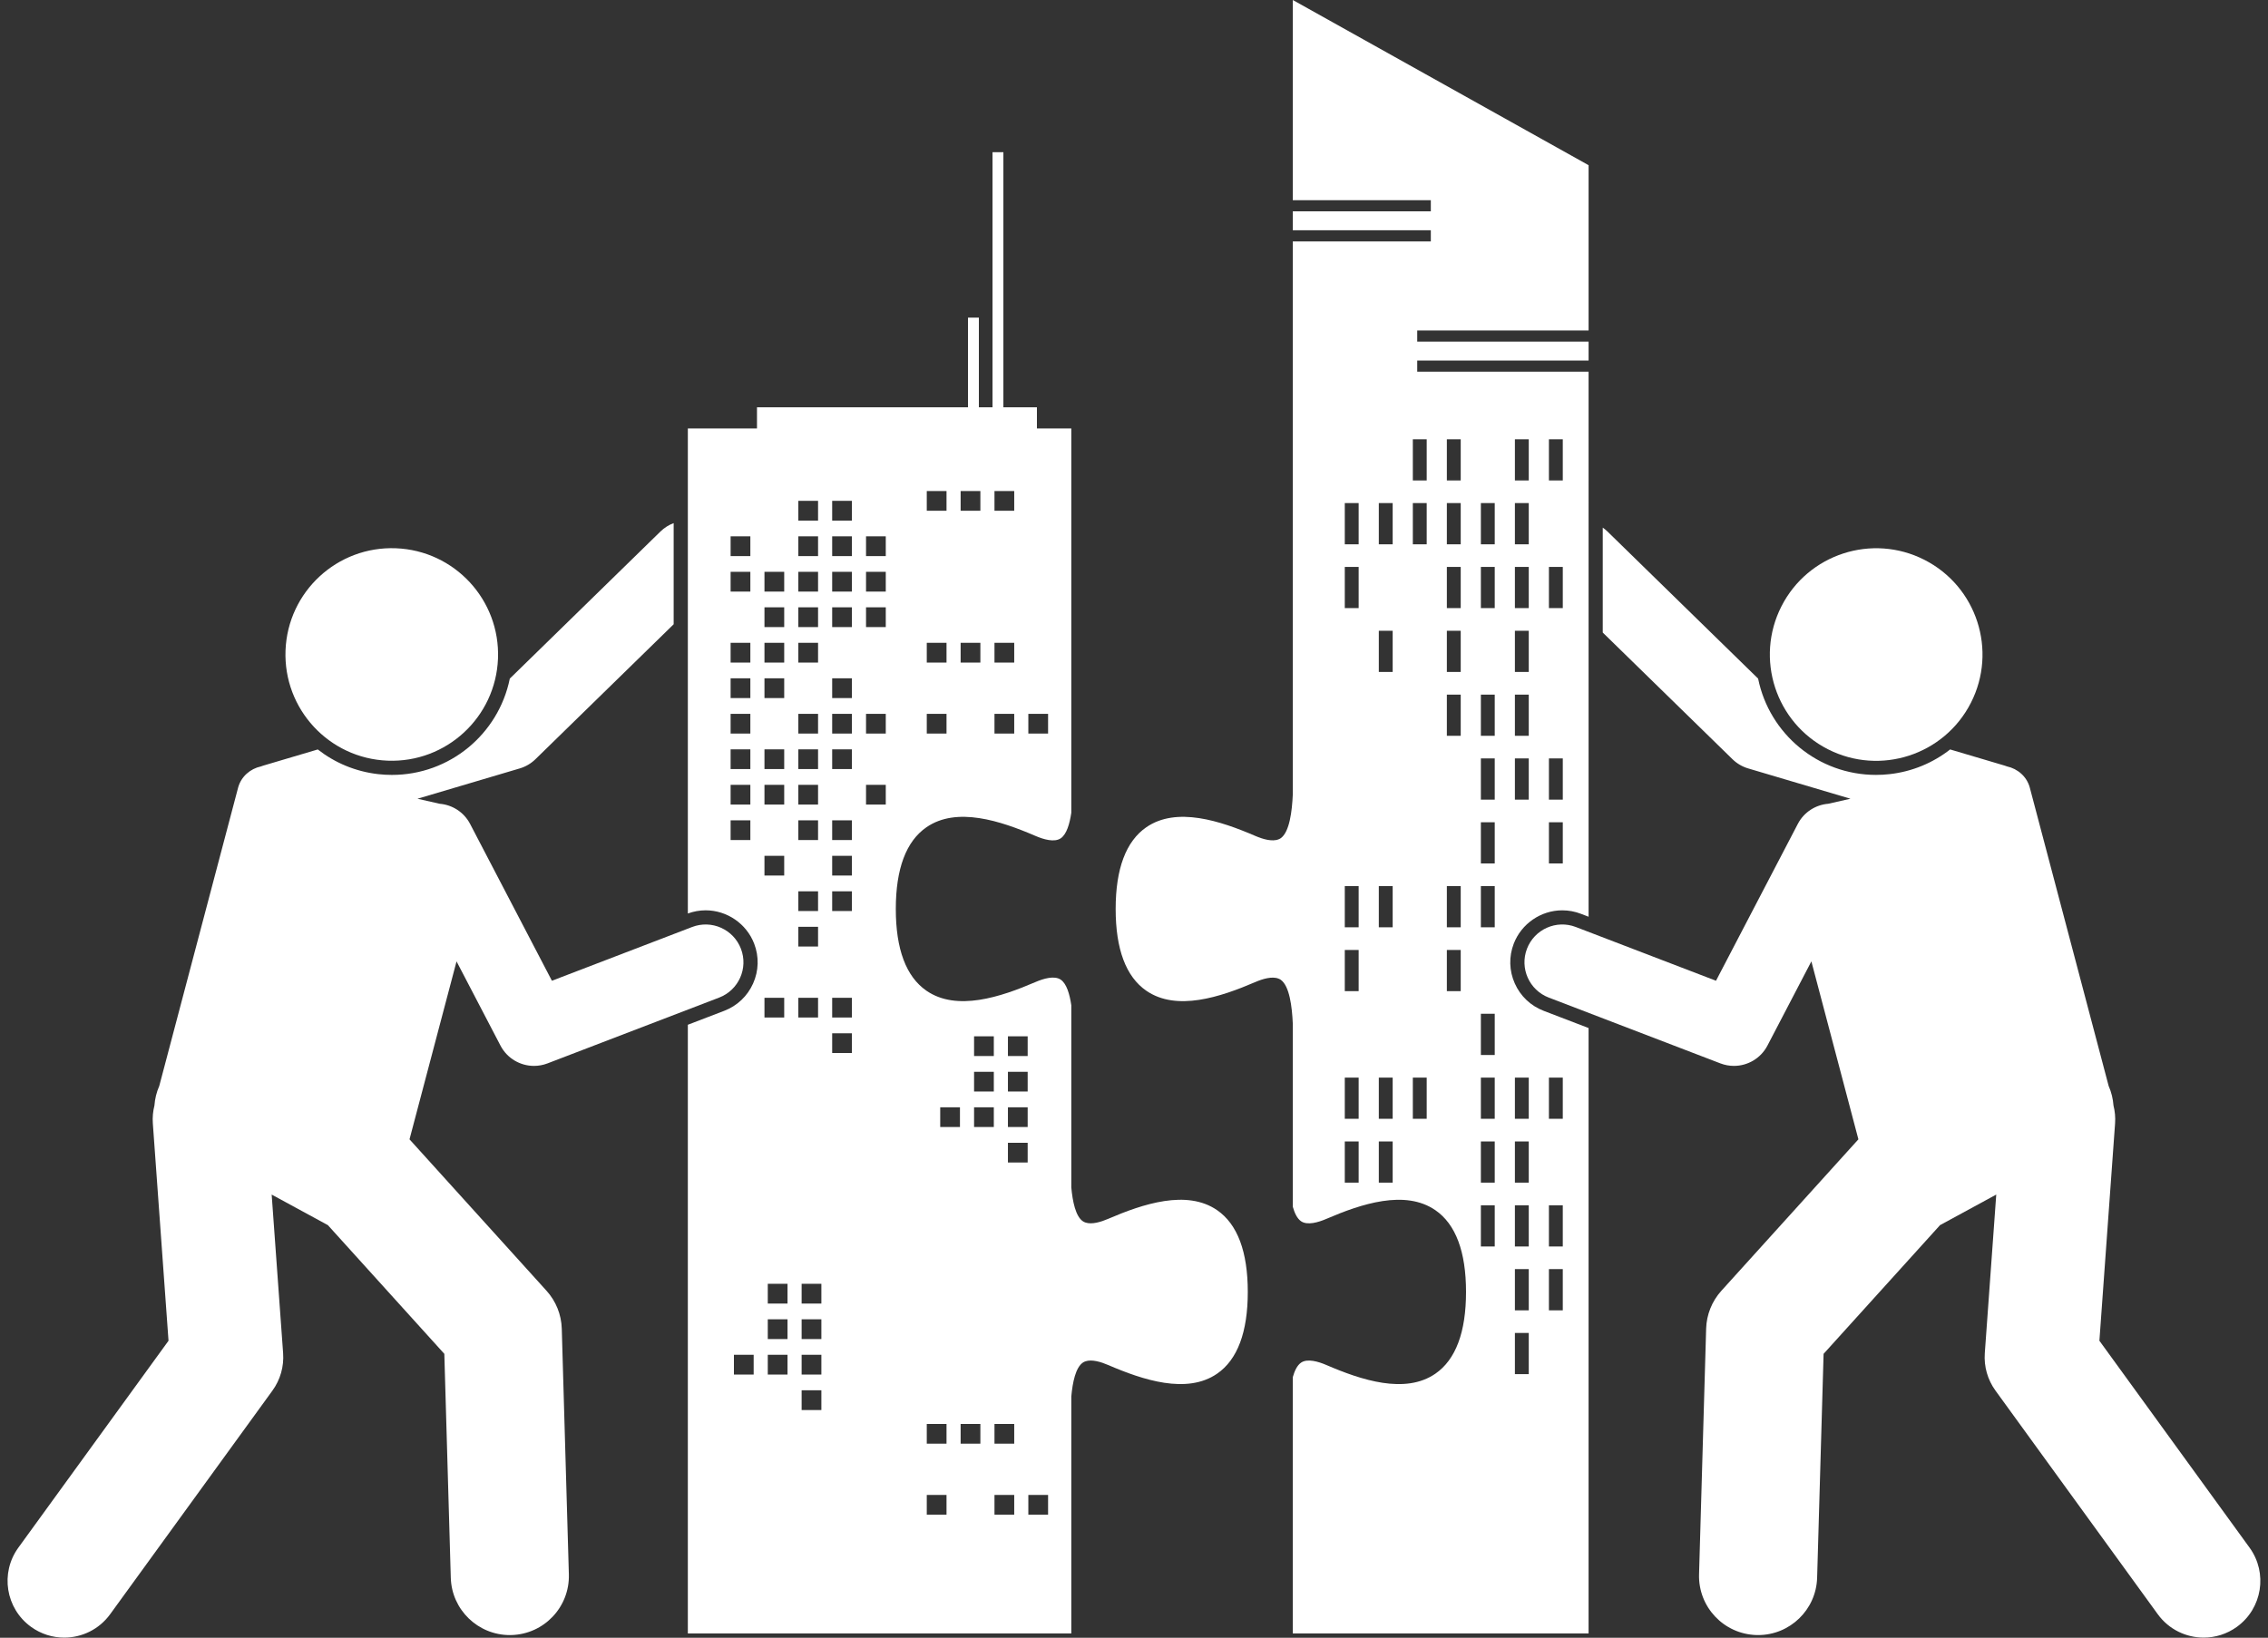
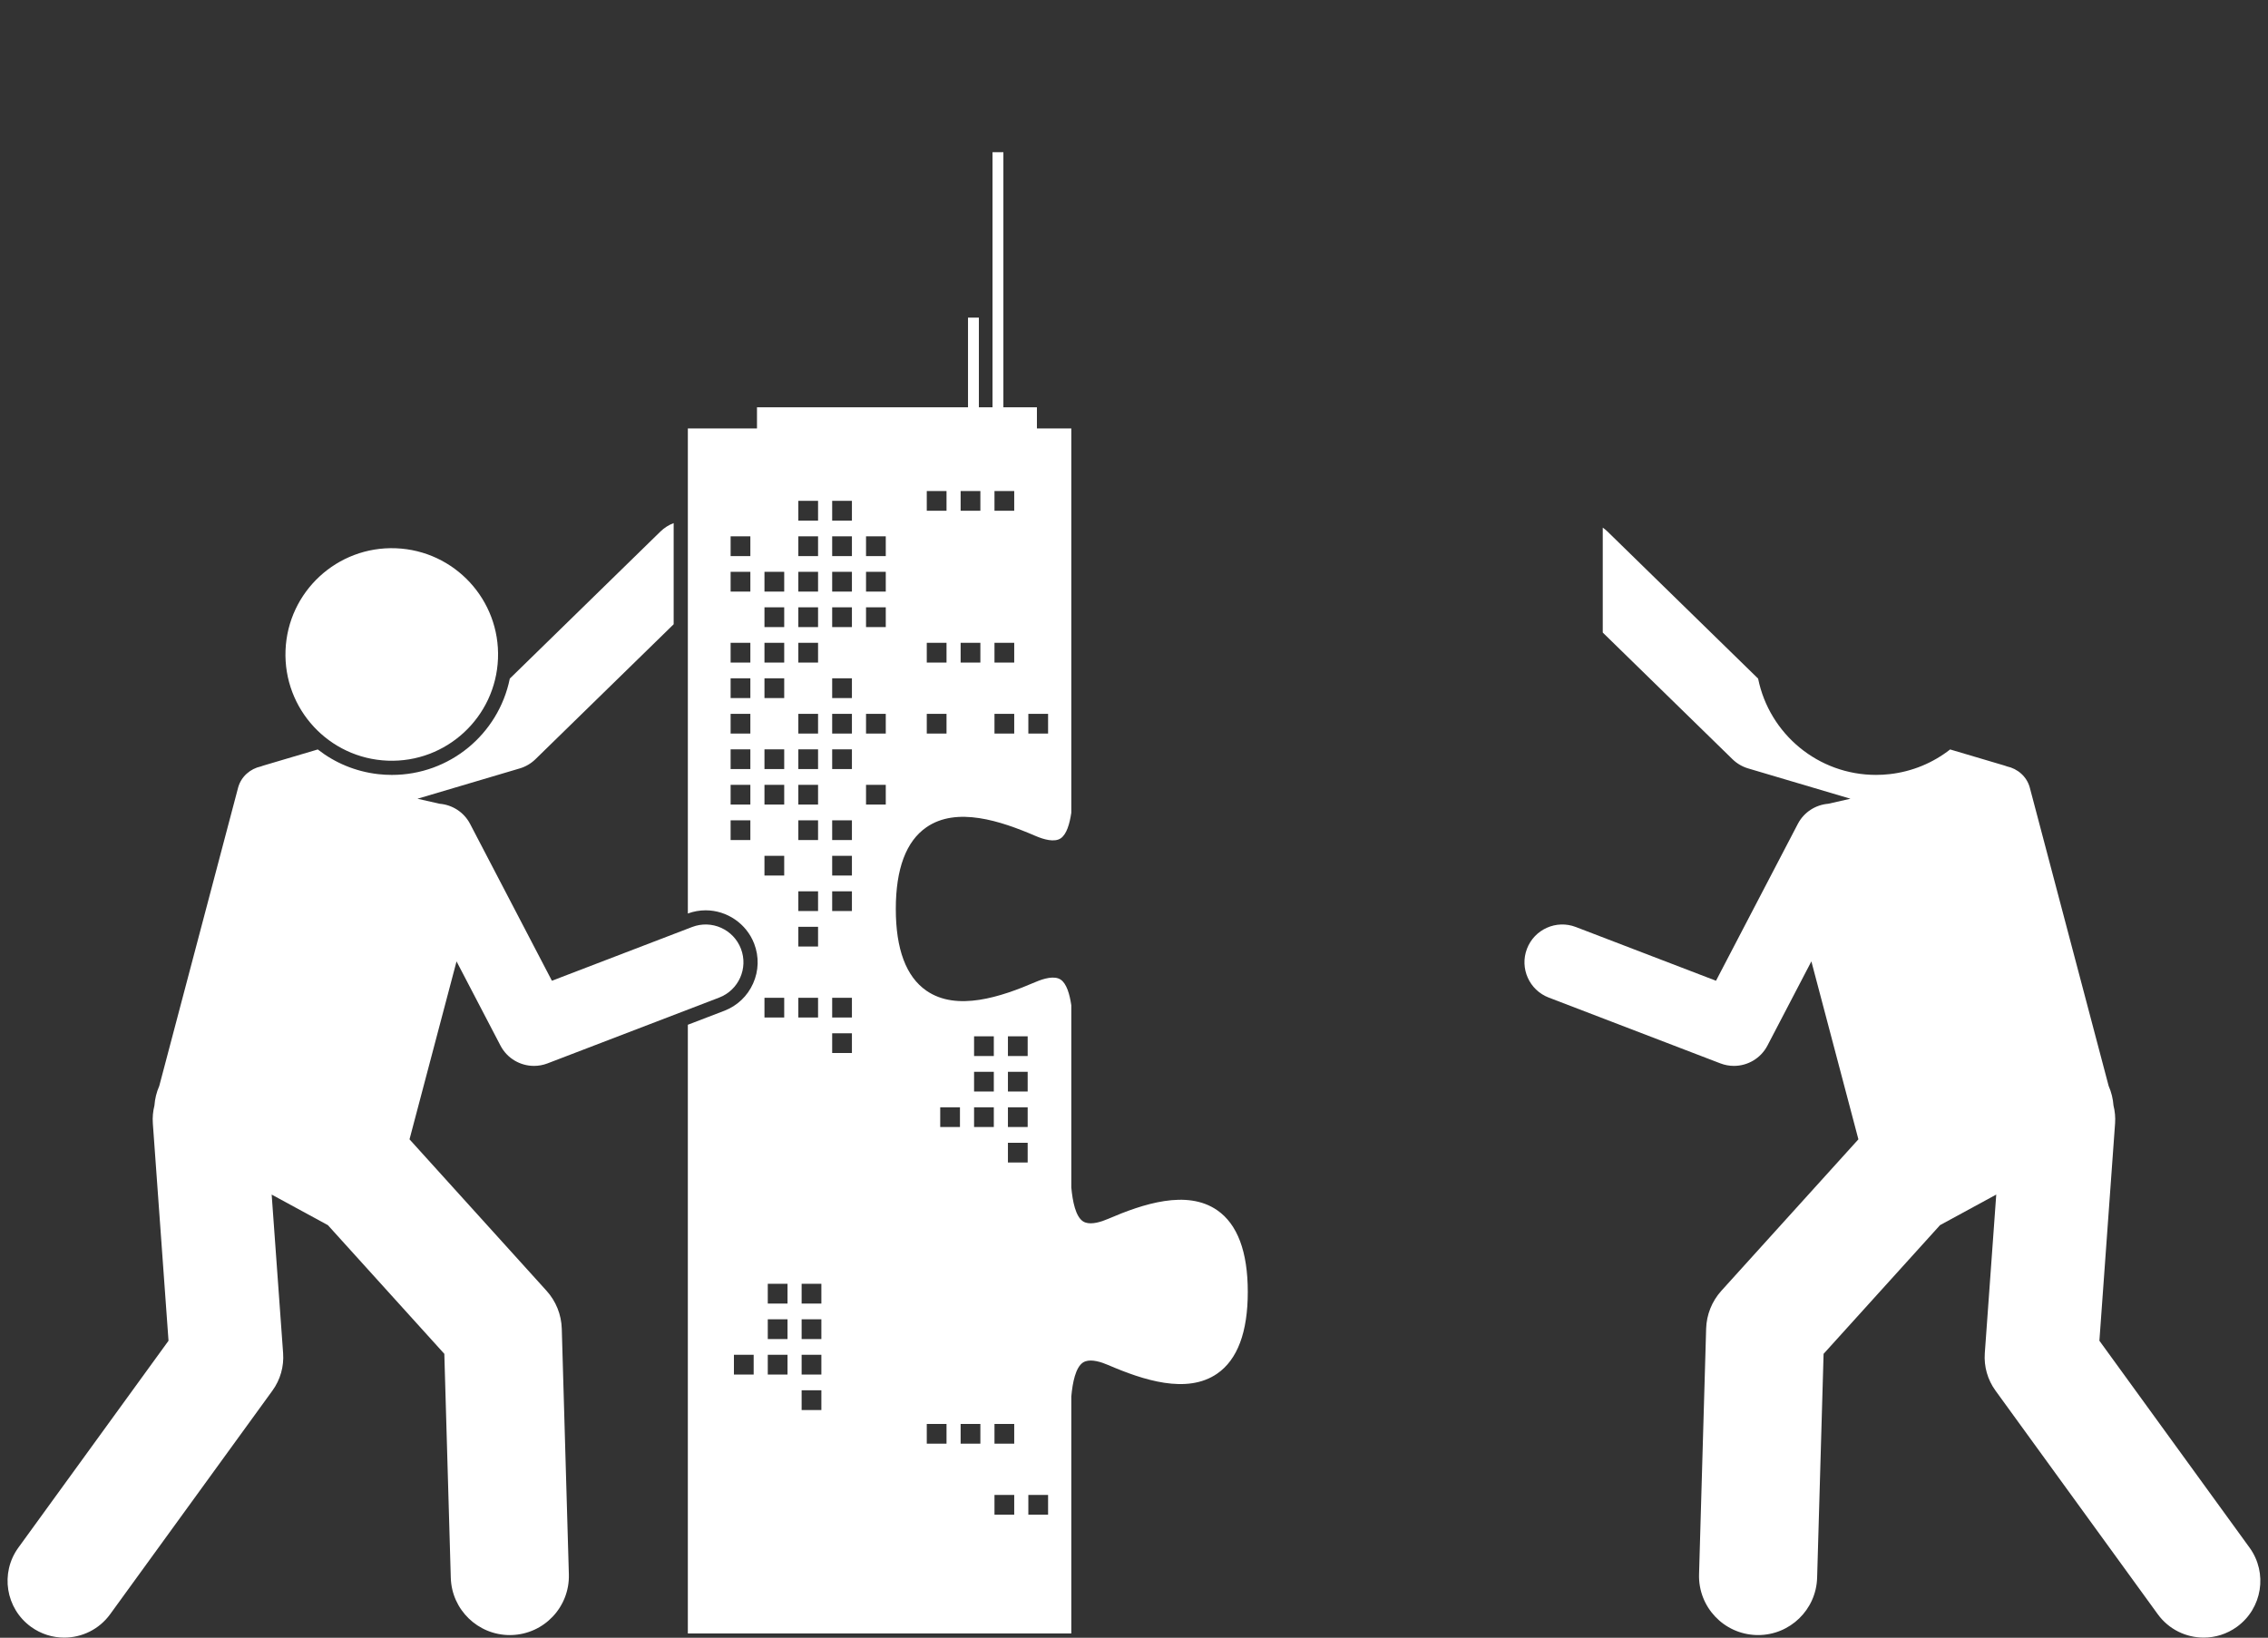
<svg xmlns="http://www.w3.org/2000/svg" fill="#ffffff" height="346.7" preserveAspectRatio="xMidYMid meet" version="1" viewBox="-1.6 0.0 480.0 346.7" width="480" zoomAndPan="magnify">
  <rect x="-1.6" y="0.0" width="480.0" height="346.7" fill="#333333" stroke="none" />
  <g id="change1_1">
    <path d="M365.065,160.721c0.931,0.909,2.069,1.577,3.316,1.947l21.65,6.418l-4.699,1.063 c-2.646,0.22-5.124,1.74-6.442,4.267l-4.476,8.582l-12.839,24.619l-29.672-11.378 c-4.122-1.583-8.752,0.479-10.334,4.606c-1.582,4.125,0.48,8.752,4.606,10.334l36.331,13.932 c0.939,0.359,1.907,0.531,2.862,0.531c2.904,0,5.681-1.589,7.096-4.302l9.296-17.824l9.953,37.67l-29,32.06 c-1.995,2.206-3.139,5.052-3.225,8.025l-1.5,52c-0.199,6.9,5.234,12.656,12.135,12.855 c0.122,0.003,0.245,0.005,0.367,0.005c6.736,0,12.292-5.361,12.488-12.14l1.367-47.393l24.646-27.247 l11.896-6.469l-2.423,33.583c-0.203,2.82,0.596,5.622,2.256,7.91l34.349,47.339 c2.348,3.236,6.01,4.954,9.723,4.954c2.443,0,4.909-0.744,7.038-2.288c5.363-3.893,6.557-11.396,2.665-16.76 l-31.777-43.796l3.318-46c0.095-1.309-0.032-2.581-0.336-3.788c-0.107-1.435-0.447-2.839-1.023-4.144 l-12.142-45.95l-4.533-17.156c-0.006-0.025-0.013-0.05-0.019-0.075c-0.644-2.343-2.575-3.981-4.835-4.469 c-0.152-0.055-0.301-0.115-0.458-0.161l-11.561-3.427c-3.586,2.802-7.962,4.68-12.806,5.226 c-0.956,0.107-1.926,0.162-2.882,0.162c-12.208,0-22.559-8.619-24.954-20.389l-31.894-31.148 c-0.31-0.302-0.642-0.566-0.985-0.808v22.21L365.065,160.721z" />
-     <path d="M240.998,209.726c6.41,4.427,15.7,1.345,23.077-1.834c1.541-0.665,3.567-1.276,4.932-0.714 c0.148,0.061,0.295,0.124,0.426,0.215c1.888,1.302,2.422,5.762,2.574,9.297v38.766 c0.388,1.384,0.945,2.514,1.748,3.069c1.337,0.924,3.651,0.238,5.359-0.499c7.377-3.179,16.667-6.261,23.077-1.834 c4.299,2.969,6.48,8.79,6.48,17.3c0,8.509-2.18,14.33-6.48,17.3c-6.407,4.427-15.698,1.348-23.079-1.833 c-1.706-0.736-4.02-1.422-5.357-0.498c-0.803,0.554-1.359,1.685-1.748,3.068v54.262h62.601v-128.165l-9.507-3.646 c-2.743-1.052-4.913-3.109-6.108-5.793c-1.196-2.684-1.276-5.673-0.224-8.416c1.62-4.226,5.748-7.064,10.273-7.064 c1.348,0,2.672,0.247,3.937,0.732l1.631,0.625V78.687h-36.269v-2.364h36.269v-3.999h-36.269v-2.364h36.269V34.972 L272.008,0v42.378h29.212v2.364h-29.212v3.999h29.212v2.364h-29.212v117.056c-0.152,3.534-0.686,7.994-2.574,9.296 c-0.131,0.09-0.278,0.154-0.426,0.215c-1.365,0.563-3.391-0.049-4.931-0.713 c-7.381-3.18-16.671-6.259-23.079-1.833c-4.299,2.969-6.48,8.791-6.48,17.3S236.699,206.756,240.998,209.726z M326.214,228.124h2.934v8.718h-2.934V228.124z M326.214,255.151h2.934v8.718h-2.934V255.151z M326.214,268.665h2.934 v8.718h-2.934V268.665z M319.014,228.124h2.934v8.718h-2.934V228.124z M319.014,241.638h2.934v8.718h-2.934V241.638z M319.014,255.151h2.934v8.718h-2.934V255.151z M319.014,268.665h2.934v8.718h-2.934V268.665z M319.014,282.178h2.934 v8.718h-2.934V282.178z M329.149,182.788h-2.934v-8.718h2.934V182.788z M329.149,169.274h-2.934v-8.718h2.934V169.274z M329.149,128.734h-2.934v-8.718h2.934V128.734z M326.214,92.988h2.934v8.718h-2.934V92.988z M319.014,92.988h2.934 v8.718h-2.934V92.988z M319.014,106.502h2.934v8.718h-2.934V106.502z M319.014,120.015h2.934v8.718h-2.934V120.015z M319.014,133.529h2.934v8.718h-2.934V133.529z M319.014,147.042h2.934v8.718h-2.934V147.042z M319.014,160.556h2.934 v8.718h-2.934V160.556z M311.813,106.502h2.934v8.718h-2.934V106.502z M311.813,120.015h2.934v8.718h-2.934V120.015 z M311.813,147.042h2.934v8.718h-2.934V147.042z M311.813,160.556h2.934v8.718h-2.934V160.556z M311.813,174.07 h2.934v8.718h-2.934V174.07z M311.813,187.583h2.934v8.718h-2.934V187.583z M311.813,214.61h2.934v8.718h-2.934 V214.61z M311.813,228.124h2.934v8.718h-2.934V228.124z M311.813,241.638h2.934v8.718h-2.934V241.638z M311.813,255.151h2.934v8.718h-2.934V255.151z M304.613,92.988h2.934v8.718h-2.934V92.988z M304.613,106.502h2.934 v8.718h-2.934V106.502z M304.613,120.015h2.934v8.718h-2.934V120.015z M304.613,133.529h2.934v8.718h-2.934V133.529 z M304.613,147.042h2.934v8.718h-2.934V147.042z M304.613,187.583h2.934v8.718h-2.934V187.583z M304.613,201.097 h2.934v8.718h-2.934V201.097z M297.412,92.988h2.934v8.718h-2.934V92.988z M297.412,106.502h2.934v8.718h-2.934 V106.502z M297.412,228.124h2.934v8.718h-2.934V228.124z M290.212,106.502h2.934v8.718h-2.934V106.502z M290.212,133.529h2.934v8.718h-2.934V133.529z M290.212,187.583h2.934v8.718h-2.934V187.583z M290.212,228.124 h2.934v8.718h-2.934V228.124z M290.212,241.638h2.934v8.718h-2.934V241.638z M283.011,106.502h2.934v8.718h-2.934 V106.502z M283.011,120.015h2.934v8.718h-2.934V120.015z M283.011,187.583h2.934v8.718h-2.934V187.583z M283.011,201.097h2.934v8.718h-2.934V201.097z M283.011,228.124h2.934v8.718h-2.934V228.124z M283.011,241.638h2.934 v8.718h-2.934V241.638z" />
-     <path d="M225.131,251.355v-38.552c-0.351-2.388-1.003-4.565-2.227-5.41c-1.337-0.924-3.651-0.238-5.359,0.499 c-7.377,3.179-16.667,6.261-23.077,1.834c-4.299-2.969-6.48-8.79-6.48-17.3s2.18-14.33,6.48-17.3 c6.407-4.427,15.698-1.348,23.079,1.833c1.706,0.736,4.02,1.422,5.357,0.498c1.224-0.844,1.876-3.022,2.227-5.409 V90.701h-7.277v-3v-1.485h-7.097V32.215h-2.301v54.001h-2.886V67.243h-2.301v18.973h-44.661v1.485v3 h-14.632v102.681c1.214-0.444,2.478-0.676,3.766-0.676c4.524,0,8.652,2.839,10.273,7.064 c1.053,2.743,0.973,5.732-0.224,8.416c-1.195,2.684-3.365,4.741-6.108,5.793l-7.707,2.955v128.856h81.155v-50.161 c0.272-3.015,0.913-6.119,2.435-7.169c0.173-0.119,0.363-0.21,0.565-0.279c1.361-0.465,3.306,0.136,4.792,0.777 c7.381,3.18,16.671,6.259,23.079,1.833c4.299-2.969,6.48-8.791,6.48-17.3c0-8.509-2.18-14.33-6.48-17.3 c-6.41-4.427-15.7-1.345-23.077,1.834c-1.487,0.642-3.433,1.243-4.794,0.778 c-0.202-0.069-0.392-0.16-0.565-0.279C226.044,257.474,225.403,254.37,225.131,251.355z M157.206,177.831h-4.178 v-4.178h4.178V177.831z M157.206,170.317h-4.178v-4.178h4.178V170.317z M157.206,162.803h-4.178v-4.178h4.178V162.803 z M157.206,155.289h-4.178v-4.178h4.178V155.289z M157.206,147.775h-4.178v-4.178h4.178V147.775z M157.206,140.261 h-4.178v-4.178h4.178V140.261z M157.206,125.233h-4.178v-4.178h4.178V125.233z M157.206,117.719h-4.178v-4.178h4.178 V117.719z M157.906,290.977h-4.178v-4.178h4.178V290.977z M167.357,192.859v-4.178h4.178v4.178H167.357z M171.535,196.195v4.178h-4.178v-4.178H171.535z M167.357,177.831v-4.178h4.178v4.178H167.357z M167.357,170.317 v-4.178h4.178v4.178H167.357z M167.357,162.803v-4.178h4.178v4.178H167.357z M167.357,155.289v-4.178h4.178v4.178 H167.357z M167.357,140.261v-4.178h4.178v4.178H167.357z M167.357,132.747v-4.178h4.178v4.178H167.357z M167.357,125.233v-4.178h4.178v4.178H167.357z M167.357,117.719v-4.178h4.178v4.178H167.357z M167.357,110.205 v-4.178h4.178v4.178H167.357z M160.192,170.317v-4.178h4.178v4.178H160.192z M164.37,181.167v4.178h-4.178v-4.178 H164.37z M160.192,162.803v-4.178h4.178v4.178H160.192z M160.192,147.775v-4.178h4.178v4.178H160.192z M160.192,140.261 v-4.178h4.178v4.178H160.192z M160.192,132.747v-4.178h4.178v4.178H160.192z M160.192,125.233v-4.178h4.178v4.178 H160.192z M198.722,155.289h-4.178v-4.178h4.178V155.289z M198.722,140.261h-4.178v-4.178h4.178V140.261z M198.722,108.125h-4.178v-4.178h4.178V108.125z M205.887,140.261h-4.178v-4.178h4.178V140.261z M205.887,108.125 h-4.178v-4.178h4.178V108.125z M213.051,155.289h-4.178v-4.178h4.178V155.289z M213.051,140.261h-4.178v-4.178h4.178 V140.261z M213.051,108.125h-4.178v-4.178h4.178V108.125z M220.216,155.289h-4.178v-4.178h4.178V155.289z M160.192,211.223h4.178v4.178h-4.178V211.223z M165.071,290.977h-4.178v-4.178h4.178V290.977z M165.071,283.463 h-4.178v-4.178h4.178V283.463z M165.071,275.949h-4.178v-4.178h4.178V275.949z M167.357,211.223h4.178v4.178h-4.178 V211.223z M172.236,298.491h-4.178v-4.178h4.178V298.491z M172.236,290.977h-4.178v-4.178h4.178V290.977z M172.236,283.463h-4.178v-4.178h4.178V283.463z M172.236,275.949h-4.178v-4.178h4.178V275.949z M178.7,222.915 h-4.178v-4.178h4.178V222.915z M178.7,215.401h-4.178v-4.178h4.178V215.401z M178.7,192.859h-4.178v-4.178 h4.178V192.859z M178.7,185.345h-4.178v-4.178h4.178V185.345z M178.7,177.831h-4.178v-4.178h4.178V177.831z M178.7,162.803h-4.178v-4.178h4.178V162.803z M178.7,155.289h-4.178v-4.178h4.178V155.289z M178.7,147.775 h-4.178v-4.178h4.178V147.775z M178.7,132.747h-4.178v-4.178h4.178V132.747z M178.7,125.233h-4.178v-4.178h4.178 V125.233z M178.7,117.719h-4.178v-4.178h4.178V117.719z M178.7,110.205h-4.178v-4.178h4.178V110.205z M185.865,170.317h-4.178v-4.178h4.178V170.317z M185.865,155.289h-4.178v-4.178h4.178V155.289z M185.865,132.747 h-4.178v-4.178h4.178V132.747z M185.865,125.233h-4.178v-4.178h4.178V125.233z M185.865,117.719h-4.178v-4.178h4.178 V117.719z M198.722,320.641h-4.178v-4.178h4.178V320.641z M198.722,305.613h-4.178v-4.178h4.178V305.613z M201.566,238.582h-4.178v-4.178h4.178V238.582z M205.887,305.613h-4.178v-4.178h4.178V305.613z M208.731,238.582 h-4.178v-4.178h4.178V238.582z M208.731,231.068h-4.178v-4.178h4.178V231.068z M208.731,223.554h-4.178v-4.178 h4.178V223.554z M213.051,320.641h-4.178v-4.178h4.178V320.641z M213.051,305.613h-4.178v-4.178h4.178V305.613z M215.896,246.096h-4.178v-4.178h4.178V246.096z M215.896,238.582h-4.178v-4.178h4.178V238.582z M215.896,231.068 h-4.178v-4.178h4.178V231.068z M215.896,223.554h-4.178v-4.178h4.178V223.554z M220.216,320.641h-4.178v-4.178 h4.178V320.641z" />
+     <path d="M225.131,251.355v-38.552c-0.351-2.388-1.003-4.565-2.227-5.41c-1.337-0.924-3.651-0.238-5.359,0.499 c-7.377,3.179-16.667,6.261-23.077,1.834c-4.299-2.969-6.48-8.79-6.48-17.3s2.18-14.33,6.48-17.3 c6.407-4.427,15.698-1.348,23.079,1.833c1.706,0.736,4.02,1.422,5.357,0.498c1.224-0.844,1.876-3.022,2.227-5.409 V90.701h-7.277v-3v-1.485h-7.097V32.215h-2.301v54.001h-2.886V67.243h-2.301v18.973h-44.661v1.485v3 h-14.632v102.681c1.214-0.444,2.478-0.676,3.766-0.676c4.524,0,8.652,2.839,10.273,7.064 c1.053,2.743,0.973,5.732-0.224,8.416c-1.195,2.684-3.365,4.741-6.108,5.793l-7.707,2.955v128.856h81.155v-50.161 c0.272-3.015,0.913-6.119,2.435-7.169c0.173-0.119,0.363-0.21,0.565-0.279c1.361-0.465,3.306,0.136,4.792,0.777 c7.381,3.18,16.671,6.259,23.079,1.833c4.299-2.969,6.48-8.791,6.48-17.3c0-8.509-2.18-14.33-6.48-17.3 c-6.41-4.427-15.7-1.345-23.077,1.834c-1.487,0.642-3.433,1.243-4.794,0.778 c-0.202-0.069-0.392-0.16-0.565-0.279C226.044,257.474,225.403,254.37,225.131,251.355z M157.206,177.831h-4.178 v-4.178h4.178V177.831z M157.206,170.317h-4.178v-4.178h4.178V170.317z M157.206,162.803h-4.178v-4.178h4.178V162.803 z M157.206,155.289h-4.178v-4.178h4.178V155.289z M157.206,147.775h-4.178v-4.178h4.178V147.775z M157.206,140.261 h-4.178v-4.178h4.178V140.261z M157.206,125.233h-4.178v-4.178h4.178V125.233z M157.206,117.719h-4.178v-4.178h4.178 V117.719z M157.906,290.977h-4.178v-4.178h4.178V290.977z M167.357,192.859v-4.178h4.178v4.178H167.357z M171.535,196.195v4.178h-4.178v-4.178H171.535z M167.357,177.831v-4.178h4.178v4.178H167.357z M167.357,170.317 v-4.178h4.178v4.178H167.357z M167.357,162.803v-4.178h4.178v4.178H167.357z M167.357,155.289v-4.178h4.178v4.178 H167.357z M167.357,140.261v-4.178h4.178v4.178H167.357z M167.357,132.747v-4.178h4.178v4.178H167.357z M167.357,125.233v-4.178h4.178v4.178H167.357z M167.357,117.719v-4.178h4.178v4.178H167.357z M167.357,110.205 v-4.178h4.178v4.178H167.357z M160.192,170.317v-4.178h4.178v4.178H160.192z M164.37,181.167v4.178h-4.178v-4.178 H164.37z M160.192,162.803v-4.178h4.178v4.178H160.192z M160.192,147.775v-4.178h4.178v4.178H160.192z M160.192,140.261 v-4.178h4.178v4.178H160.192z M160.192,132.747v-4.178h4.178v4.178H160.192z M160.192,125.233v-4.178h4.178v4.178 H160.192z M198.722,155.289h-4.178v-4.178h4.178V155.289z M198.722,140.261h-4.178v-4.178h4.178V140.261z M198.722,108.125h-4.178v-4.178h4.178V108.125z M205.887,140.261h-4.178v-4.178h4.178V140.261z M205.887,108.125 h-4.178v-4.178h4.178V108.125z M213.051,155.289h-4.178v-4.178h4.178V155.289z M213.051,140.261h-4.178v-4.178h4.178 V140.261z M213.051,108.125h-4.178v-4.178h4.178V108.125z M220.216,155.289h-4.178v-4.178h4.178V155.289z M160.192,211.223h4.178v4.178h-4.178V211.223z M165.071,290.977h-4.178v-4.178h4.178V290.977z M165.071,283.463 h-4.178v-4.178h4.178V283.463z M165.071,275.949h-4.178v-4.178h4.178V275.949z M167.357,211.223h4.178v4.178h-4.178 V211.223z M172.236,298.491h-4.178v-4.178h4.178V298.491z M172.236,290.977h-4.178v-4.178h4.178V290.977z M172.236,283.463h-4.178v-4.178h4.178V283.463z M172.236,275.949h-4.178v-4.178h4.178V275.949z M178.7,222.915 h-4.178v-4.178h4.178V222.915z M178.7,215.401h-4.178v-4.178h4.178V215.401z M178.7,192.859h-4.178v-4.178 h4.178V192.859z M178.7,185.345h-4.178v-4.178h4.178V185.345z M178.7,177.831h-4.178v-4.178h4.178V177.831z M178.7,162.803h-4.178v-4.178h4.178V162.803z M178.7,155.289h-4.178v-4.178h4.178V155.289z M178.7,147.775 h-4.178v-4.178h4.178V147.775z M178.7,132.747h-4.178v-4.178h4.178V132.747z M178.7,125.233h-4.178v-4.178h4.178 V125.233z M178.7,117.719h-4.178v-4.178h4.178V117.719z M178.7,110.205h-4.178v-4.178h4.178V110.205z M185.865,170.317h-4.178v-4.178h4.178V170.317z M185.865,155.289h-4.178v-4.178h4.178V155.289z M185.865,132.747 h-4.178v-4.178h4.178V132.747z M185.865,125.233h-4.178v-4.178h4.178V125.233z M185.865,117.719h-4.178v-4.178h4.178 V117.719z M198.722,320.641h-4.178v-4.178V320.641z M198.722,305.613h-4.178v-4.178h4.178V305.613z M201.566,238.582h-4.178v-4.178h4.178V238.582z M205.887,305.613h-4.178v-4.178h4.178V305.613z M208.731,238.582 h-4.178v-4.178h4.178V238.582z M208.731,231.068h-4.178v-4.178h4.178V231.068z M208.731,223.554h-4.178v-4.178 h4.178V223.554z M213.051,320.641h-4.178v-4.178h4.178V320.641z M213.051,305.613h-4.178v-4.178h4.178V305.613z M215.896,246.096h-4.178v-4.178h4.178V246.096z M215.896,238.582h-4.178v-4.178h4.178V238.582z M215.896,231.068 h-4.178v-4.178h4.178V231.068z M215.896,223.554h-4.178v-4.178h4.178V223.554z M220.216,320.641h-4.178v-4.178 h4.178V320.641z" />
    <path d="M31.083,234.037c-0.304,1.207-0.431,2.479-0.336,3.788l3.318,46L2.288,327.621 c-3.892,5.363-2.698,12.867,2.665,16.76c2.129,1.544,4.595,2.288,7.038,2.288c3.713,0,7.375-1.718,9.723-4.954 l34.349-47.339c1.66-2.288,2.459-5.09,2.256-7.91l-2.423-33.583l11.896,6.469l24.646,27.247l1.367,47.393 c0.196,6.778,5.752,12.14,12.488,12.14c0.122,0,0.245-0.002,0.367-0.005c6.9-0.199,12.334-5.955,12.135-12.855 l-1.5-52c-0.086-2.974-1.23-5.819-3.225-8.025l-29-32.06l9.953-37.67l9.296,17.824 c1.415,2.713,4.191,4.302,7.096,4.302c0.955,0,1.924-0.172,2.862-0.531l36.331-13.932 c4.125-1.582,6.188-6.209,4.606-10.334c-1.582-4.126-6.212-6.189-10.334-4.606l-29.672,11.378l-12.839-24.619 l-4.476-8.582c-1.318-2.526-3.797-4.047-6.442-4.267l-4.699-1.063l21.65-6.418 c1.247-0.37,2.386-1.038,3.316-1.946l29.257-28.572v-21.411c-1.011,0.378-1.962,0.963-2.784,1.765l-31.894,31.148 c-2.395,11.771-12.746,20.39-24.954,20.39c-0.956,0-1.926-0.055-2.882-0.162 c-4.844-0.546-9.22-2.425-12.806-5.226l-11.561,3.427c-0.157,0.046-0.306,0.106-0.457,0.161 c-2.26,0.488-4.192,2.126-4.836,4.469c-0.007,0.025-0.014,0.05-0.019,0.075l-4.533,17.156l-12.142,45.95 C31.53,231.198,31.19,232.601,31.083,234.037z" />
    <circle cx="81.315" cy="138.539" r="22.5" transform="rotate(-87.771 81.317 138.544)" />
-     <circle cx="395.468" cy="138.539" r="22.5" transform="rotate(-63.017 395.49 138.545)" />
  </g>
</svg>